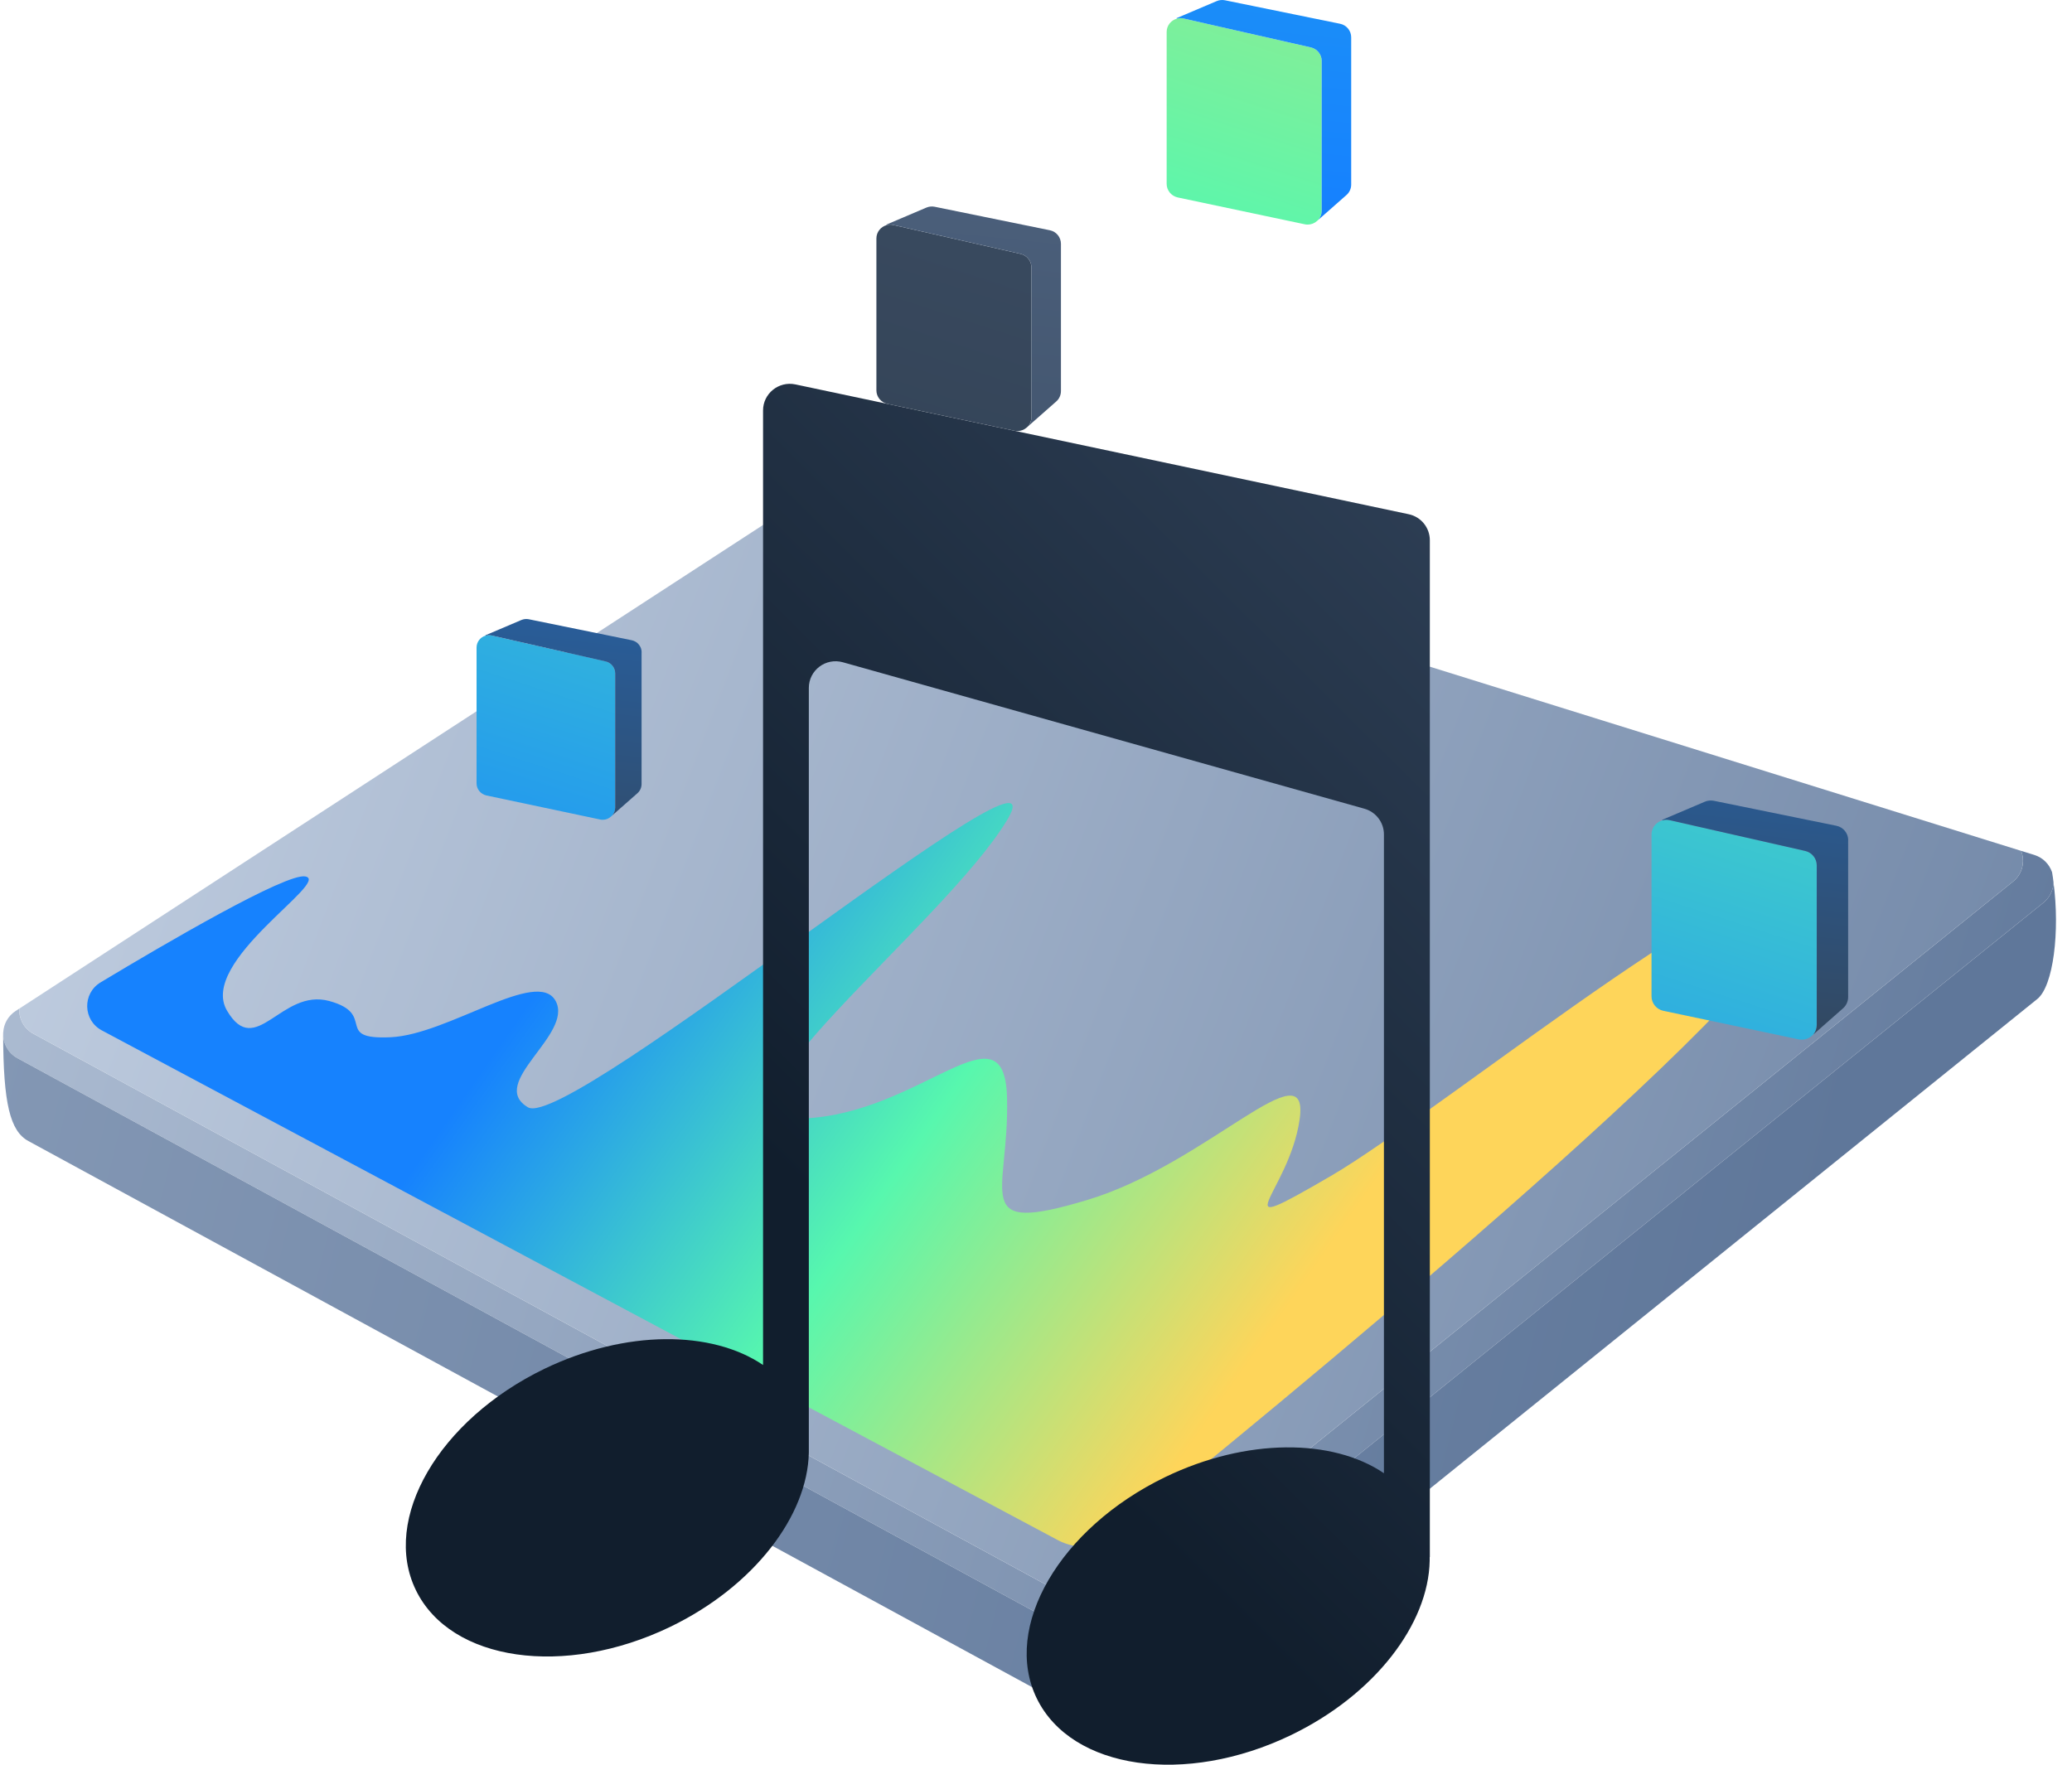
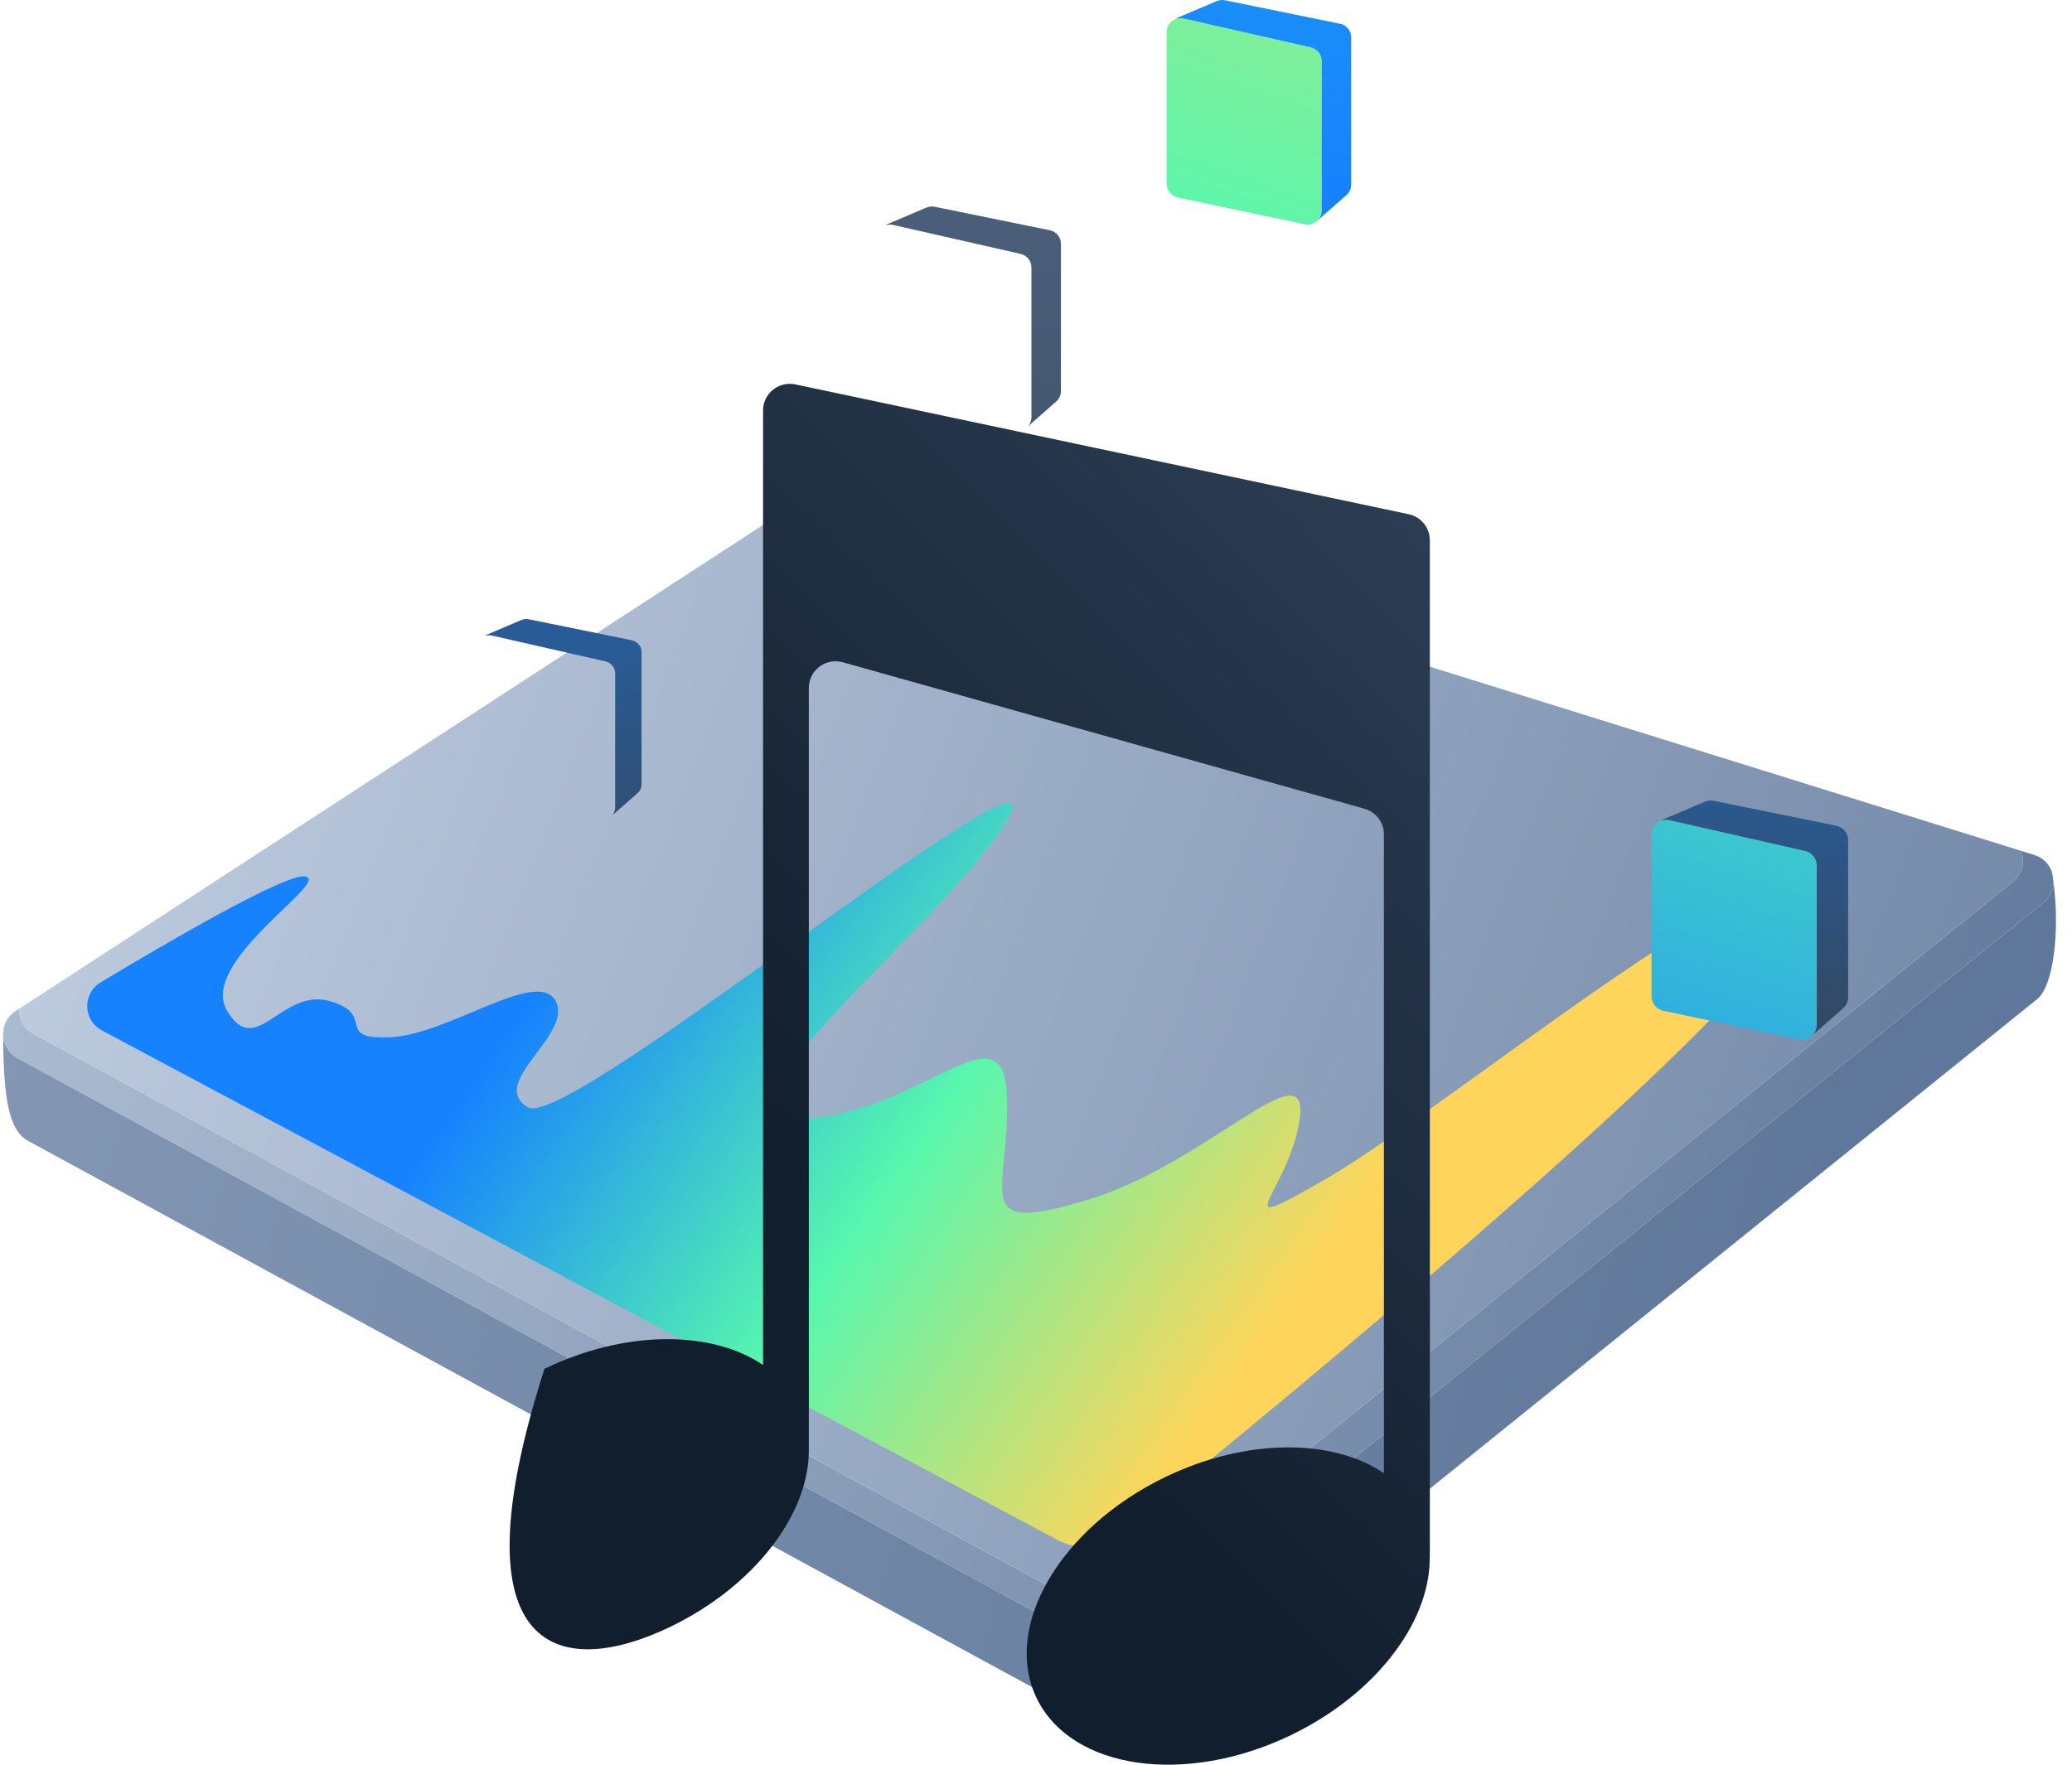
<svg xmlns="http://www.w3.org/2000/svg" width="108" height="92" viewBox="0 0 108 92" fill="none">
  <path d="M107.037 46.002C107.026 46.391 106.856 46.78 106.505 47.065L59.46 84.993C58.548 85.731 57.277 85.847 56.249 85.285L0.917 55.17C0.421 54.904 0.168 54.41 0.164 53.917V53.899C0.164 53.863 0.164 53.83 0.171 53.794C0.2 53.376 0.417 52.965 0.819 52.703L1.004 52.584C0.989 52.811 1.037 53.045 1.138 53.254C1.254 53.51 1.453 53.733 1.735 53.888L55.807 83.314C56.817 83.862 58.055 83.75 58.95 83.033L104.923 45.962C105.22 45.724 105.383 45.411 105.43 45.083C105.466 44.838 105.441 44.59 105.35 44.359L106.027 44.568C106.502 44.715 106.82 45.065 106.961 45.472C106.99 45.649 107.019 45.825 107.037 46.002V46.002Z" fill="url(#paint0_linear_105_242)" />
  <path d="M105.43 45.084C105.383 45.411 105.22 45.725 104.923 45.962L58.95 83.033C58.056 83.75 56.817 83.862 55.807 83.314L1.735 53.888C1.453 53.733 1.254 53.51 1.138 53.254C1.037 53.045 0.99 52.811 1.004 52.584L42.202 25.788C42.926 25.316 43.824 25.193 44.653 25.449L105.35 44.359C105.441 44.59 105.466 44.839 105.43 45.084V45.084Z" fill="url(#paint1_linear_105_242)" />
  <path d="M106.19 52.083L60.021 89.309C59.109 90.044 57.838 90.159 56.81 89.597L1.478 59.486C0.53 58.971 0.171 57.541 0.164 53.917C0.168 54.41 0.421 54.904 0.917 55.171L56.249 85.285C57.277 85.847 58.548 85.732 59.46 84.993L106.505 47.065C106.856 46.78 107.026 46.391 107.037 46.002C107.374 48.563 107.03 51.406 106.19 52.083V52.083Z" fill="url(#paint2_linear_105_242)" />
  <path d="M5.308 53.718C4.32 53.193 4.284 51.791 5.243 51.215C8.632 49.176 14.913 45.508 15.912 45.692C17.291 45.944 10.326 50.127 11.832 52.688C13.338 55.25 14.656 51.503 17.165 52.187C19.674 52.872 17.353 54.216 20.365 54.075C23.377 53.935 28.022 50.437 28.963 52.187C29.904 53.938 25.386 56.464 27.519 57.728C29.651 58.993 55.818 37.262 52.491 42.759C49.164 48.257 35.737 58.557 41.887 58.308C48.038 58.06 52.368 52.187 52.491 57.245C52.614 62.303 50.482 64.425 56.694 62.552C62.907 60.679 68.304 54.497 67.74 58.37C67.175 62.242 63.471 64.739 69.372 61.306C75.27 57.872 94.41 42.136 93.657 47.255C92.998 51.748 65.144 74.48 58.32 79.989C57.415 80.72 56.158 80.839 55.13 80.288L5.308 53.718Z" fill="url(#paint3_linear_105_242)" />
-   <path d="M74.528 81.174C74.528 81.156 74.528 81.134 74.528 81.113V28.165C74.528 27.509 74.068 26.94 73.42 26.807L41.46 20.041C40.591 19.857 39.773 20.517 39.773 21.399V71.162C37.101 69.35 32.616 69.318 28.38 71.36C22.87 74.023 19.869 79.189 21.679 82.903C23.489 86.618 29.426 87.471 34.936 84.813C39.306 82.701 42.097 79.016 42.159 75.727V75.536C42.159 75.518 42.159 75.496 42.159 75.478V35.864C42.159 34.942 43.042 34.275 43.936 34.527L71.117 42.161C71.718 42.331 72.135 42.878 72.135 43.498V76.804C69.463 74.992 64.977 74.959 60.742 77.002C55.231 79.664 52.23 84.831 54.041 88.545C55.851 92.259 61.788 93.113 67.298 90.454C71.668 88.343 74.459 84.658 74.52 81.368V81.177L74.528 81.174Z" fill="url(#paint4_linear_105_242)" />
-   <path d="M53.762 13.938V21.756C53.762 21.933 53.697 22.091 53.595 22.217L53.584 22.228L53.516 22.289C53.385 22.404 53.215 22.473 53.034 22.473C52.987 22.473 52.936 22.469 52.886 22.459L46.257 21.057C45.924 20.985 45.681 20.69 45.681 20.351V12.432C45.681 12.094 45.913 11.82 46.214 11.737C46.326 11.705 46.445 11.701 46.568 11.73L53.197 13.236C53.526 13.312 53.762 13.603 53.762 13.938V13.938Z" fill="url(#paint5_linear_105_242)" />
+   <path d="M74.528 81.174C74.528 81.156 74.528 81.134 74.528 81.113V28.165C74.528 27.509 74.068 26.94 73.42 26.807L41.46 20.041C40.591 19.857 39.773 20.517 39.773 21.399V71.162C37.101 69.35 32.616 69.318 28.38 71.36C23.489 86.618 29.426 87.471 34.936 84.813C39.306 82.701 42.097 79.016 42.159 75.727V75.536C42.159 75.518 42.159 75.496 42.159 75.478V35.864C42.159 34.942 43.042 34.275 43.936 34.527L71.117 42.161C71.718 42.331 72.135 42.878 72.135 43.498V76.804C69.463 74.992 64.977 74.959 60.742 77.002C55.231 79.664 52.23 84.831 54.041 88.545C55.851 92.259 61.788 93.113 67.298 90.454C71.668 88.343 74.459 84.658 74.52 81.368V81.177L74.528 81.174Z" fill="url(#paint4_linear_105_242)" />
  <path d="M55.3 12.71V20.387C55.3 20.593 55.214 20.791 55.058 20.928L53.595 22.217C53.697 22.091 53.762 21.933 53.762 21.756V13.939C53.762 13.604 53.526 13.312 53.197 13.236L46.568 11.73C46.445 11.701 46.326 11.705 46.214 11.737L46.195 11.712L48.288 10.822C48.425 10.765 48.574 10.75 48.719 10.779L54.721 12.004C55.058 12.072 55.3 12.368 55.3 12.71V12.71Z" fill="url(#paint6_linear_105_242)" />
-   <path d="M32.066 35.108V42.097C32.066 42.255 32.008 42.396 31.917 42.507L31.906 42.518L31.845 42.572C31.729 42.677 31.577 42.738 31.414 42.738C31.37 42.738 31.327 42.738 31.28 42.723L25.354 41.47C25.057 41.405 24.84 41.142 24.84 40.839V33.76C24.84 33.458 25.046 33.212 25.314 33.137C25.415 33.108 25.52 33.104 25.632 33.13L31.559 34.477C31.852 34.545 32.062 34.805 32.062 35.104L32.066 35.108Z" fill="url(#paint7_linear_105_242)" />
  <path d="M33.441 34.009V40.872C33.441 41.056 33.365 41.232 33.224 41.355L31.917 42.507C32.008 42.396 32.066 42.252 32.066 42.097V35.108C32.066 34.809 31.856 34.546 31.562 34.481L25.636 33.133C25.527 33.108 25.419 33.112 25.317 33.141L25.303 33.119L27.175 32.323C27.298 32.272 27.432 32.258 27.558 32.283L32.927 33.378C33.228 33.44 33.445 33.703 33.445 34.009H33.441Z" fill="url(#paint8_linear_105_242)" />
  <path d="M68.891 3.174V10.991C68.891 11.168 68.826 11.326 68.724 11.453L68.713 11.463L68.644 11.525C68.514 11.64 68.344 11.708 68.163 11.708C68.116 11.708 68.065 11.705 68.015 11.694L61.386 10.293C61.053 10.22 60.81 9.925 60.81 9.586V1.668C60.81 1.329 61.042 1.055 61.343 0.973C61.455 0.94 61.574 0.937 61.697 0.965L68.326 2.471C68.655 2.547 68.891 2.839 68.891 3.174V3.174Z" fill="url(#paint9_linear_105_242)" />
  <path d="M70.429 1.945V9.623C70.429 9.828 70.342 10.026 70.187 10.163L68.724 11.453C68.826 11.327 68.891 11.168 68.891 10.992V3.174C68.891 2.839 68.655 2.547 68.326 2.471L61.697 0.966C61.574 0.937 61.455 0.94 61.342 0.973L61.324 0.947L63.417 0.058C63.554 0 63.703 -0.014 63.848 0.014L69.85 1.239C70.187 1.308 70.429 1.603 70.429 1.945Z" fill="url(#paint10_linear_105_242)" />
  <path d="M94.692 45.112V53.441C94.692 53.629 94.623 53.798 94.515 53.931L94.504 53.942L94.431 54.007C94.294 54.129 94.113 54.201 93.918 54.201C93.867 54.201 93.812 54.198 93.758 54.187L86.695 52.696C86.34 52.62 86.083 52.303 86.083 51.943V43.509C86.083 43.149 86.329 42.857 86.652 42.767C86.771 42.731 86.898 42.727 87.028 42.76L94.091 44.363C94.442 44.442 94.692 44.755 94.692 45.112V45.112Z" fill="url(#paint11_linear_105_242)" />
  <path d="M96.332 43.804V51.982C96.332 52.202 96.238 52.411 96.075 52.559L94.519 53.931C94.627 53.798 94.696 53.629 94.696 53.441V45.112C94.696 44.755 94.446 44.446 94.095 44.363L87.032 42.76C86.901 42.727 86.775 42.734 86.655 42.767L86.637 42.742L88.867 41.794C89.012 41.733 89.171 41.718 89.327 41.747L95.72 43.051C96.079 43.123 96.336 43.44 96.336 43.804H96.332Z" fill="url(#paint12_linear_105_242)" />
  <defs>
    <linearGradient id="paint0_linear_105_242" x1="108.105" y1="72.82" x2="-41.241" y2="28.827" gradientUnits="userSpaceOnUse">
      <stop stop-color="#5F779A" />
      <stop offset="1" stop-color="#CBD7E8" />
    </linearGradient>
    <linearGradient id="paint1_linear_105_242" x1="125.03" y1="80.731" x2="-10.676" y2="28.686" gradientUnits="userSpaceOnUse">
      <stop stop-color="#5F779A" />
      <stop offset="1" stop-color="#CBD7E8" />
    </linearGradient>
    <linearGradient id="paint2_linear_105_242" x1="93.443" y1="70.712" x2="-182.586" y2="1.369" gradientUnits="userSpaceOnUse">
      <stop stop-color="#5F779A" />
      <stop offset="1" stop-color="#CBD7E8" />
    </linearGradient>
    <linearGradient id="paint3_linear_105_242" x1="12.918" y1="24.851" x2="69.676" y2="64.476" gradientUnits="userSpaceOnUse">
      <stop offset="0.4" stop-color="#1682FE" />
      <stop offset="0.7" stop-color="#57F7AE" />
      <stop offset="1" stop-color="#FED55A" />
    </linearGradient>
    <linearGradient id="paint4_linear_105_242" x1="49.765" y1="70.121" x2="146.172" y2="-26.939" gradientUnits="userSpaceOnUse">
      <stop stop-color="#111E2D" />
      <stop offset="1" stop-color="#5F779A" />
      <stop offset="1" stop-color="#5F779A" />
    </linearGradient>
    <linearGradient id="paint5_linear_105_242" x1="33.376" y1="67.066" x2="84.314" y2="-90.187" gradientUnits="userSpaceOnUse">
      <stop stop-color="#24313F" />
      <stop offset="1" stop-color="#5F779A" />
    </linearGradient>
    <linearGradient id="paint6_linear_105_242" x1="44.259" y1="76.7" x2="54.997" y2="-24.613" gradientUnits="userSpaceOnUse">
      <stop stop-color="#24313F" />
      <stop offset="1" stop-color="#5F779A" />
    </linearGradient>
    <linearGradient id="paint7_linear_105_242" x1="3.122" y1="115.363" x2="54.063" y2="-41.89" gradientUnits="userSpaceOnUse">
      <stop offset="0.4" stop-color="#1682FE" />
      <stop offset="0.7" stop-color="#57F7AE" />
      <stop offset="1" stop-color="#FED55A" />
    </linearGradient>
    <linearGradient id="paint8_linear_105_242" x1="27.233" y1="56.972" x2="37.975" y2="-44.341" gradientUnits="userSpaceOnUse">
      <stop stop-color="#3A3A3A" />
      <stop offset="0.5" stop-color="#1682FE" />
      <stop offset="1" stop-color="#2DBDE1" />
    </linearGradient>
    <linearGradient id="paint9_linear_105_242" x1="26.689" y1="122.993" x2="77.627" y2="-34.256" gradientUnits="userSpaceOnUse">
      <stop offset="0.4" stop-color="#1682FE" />
      <stop offset="0.7" stop-color="#57F7AE" />
      <stop offset="1" stop-color="#FED55A" />
    </linearGradient>
    <linearGradient id="paint10_linear_105_242" x1="59.974" y1="60.445" x2="70.716" y2="-40.872" gradientUnits="userSpaceOnUse">
      <stop stop-color="#3A3A3A" />
      <stop offset="0.5" stop-color="#1682FE" />
      <stop offset="1" stop-color="#2DBDE1" />
    </linearGradient>
    <linearGradient id="paint11_linear_105_242" x1="62.244" y1="134.511" x2="113.185" y2="-22.738" gradientUnits="userSpaceOnUse">
      <stop offset="0.4" stop-color="#1682FE" />
      <stop offset="0.7" stop-color="#57F7AE" />
      <stop offset="1" stop-color="#FED55A" />
    </linearGradient>
    <linearGradient id="paint12_linear_105_242" x1="89.747" y1="63.601" x2="100.485" y2="-37.712" gradientUnits="userSpaceOnUse">
      <stop stop-color="#3A3A3A" />
      <stop offset="0.5" stop-color="#1682FE" />
      <stop offset="1" stop-color="#2DBDE1" />
    </linearGradient>
  </defs>
</svg>